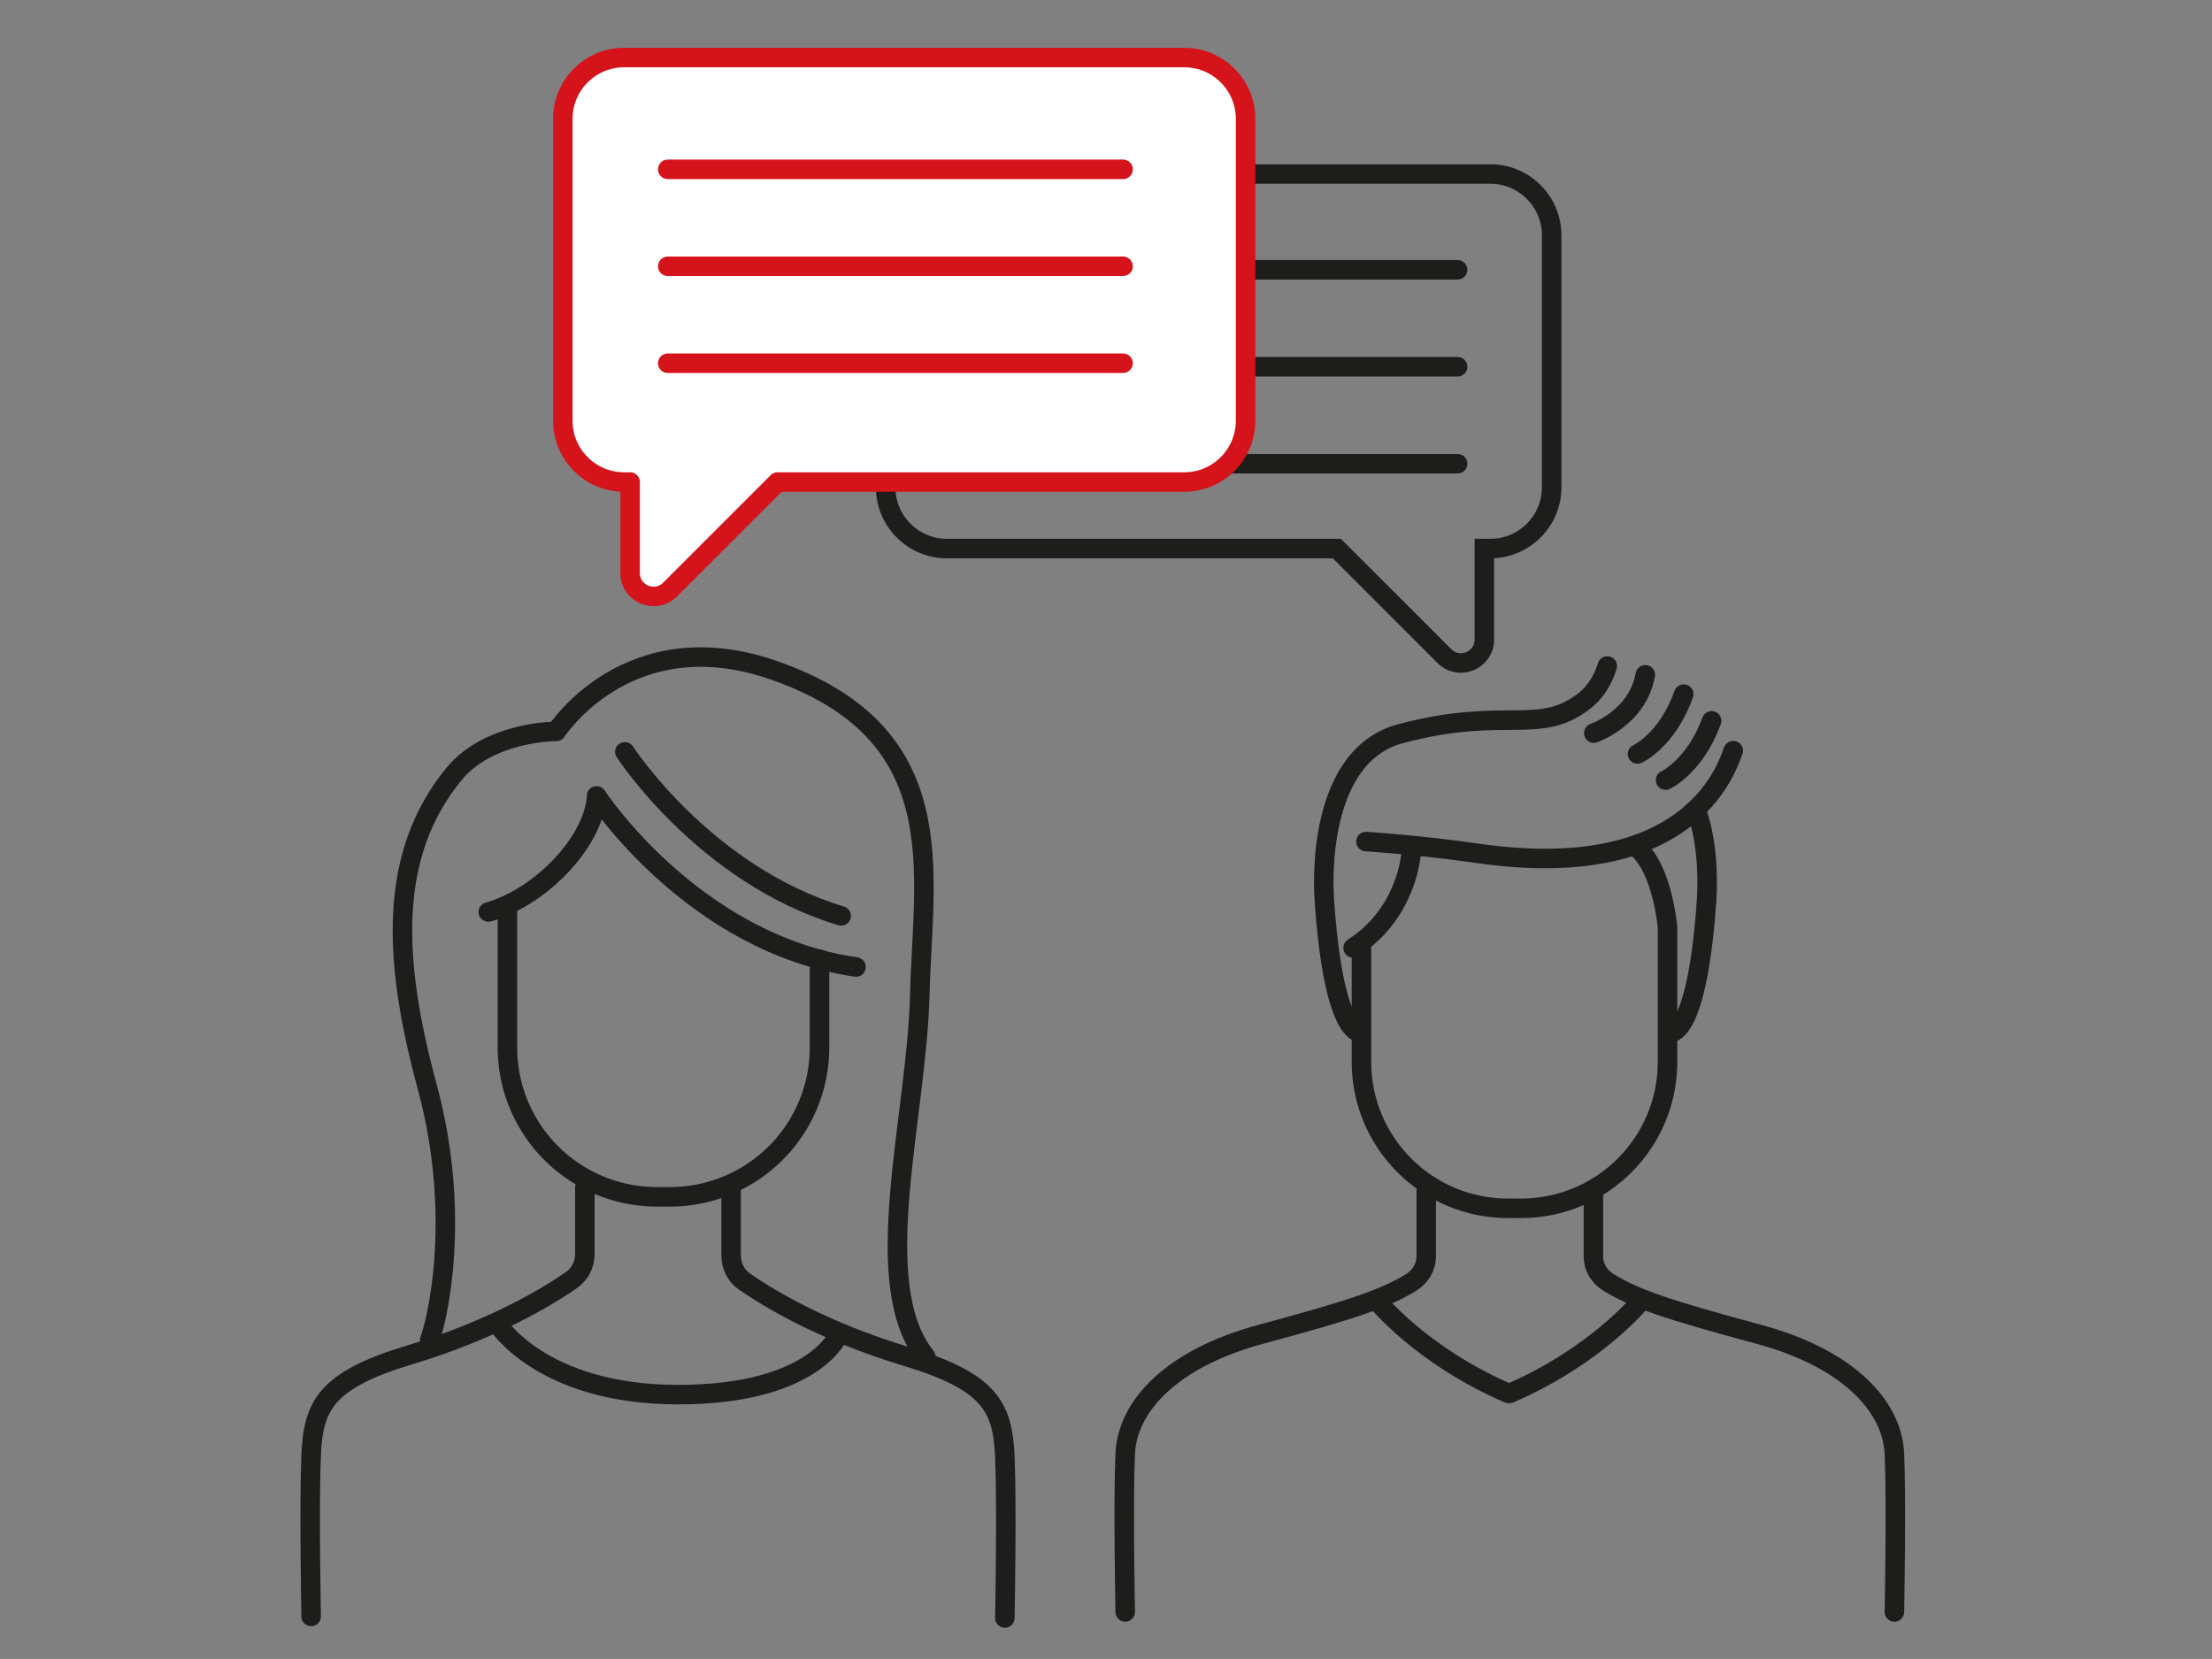
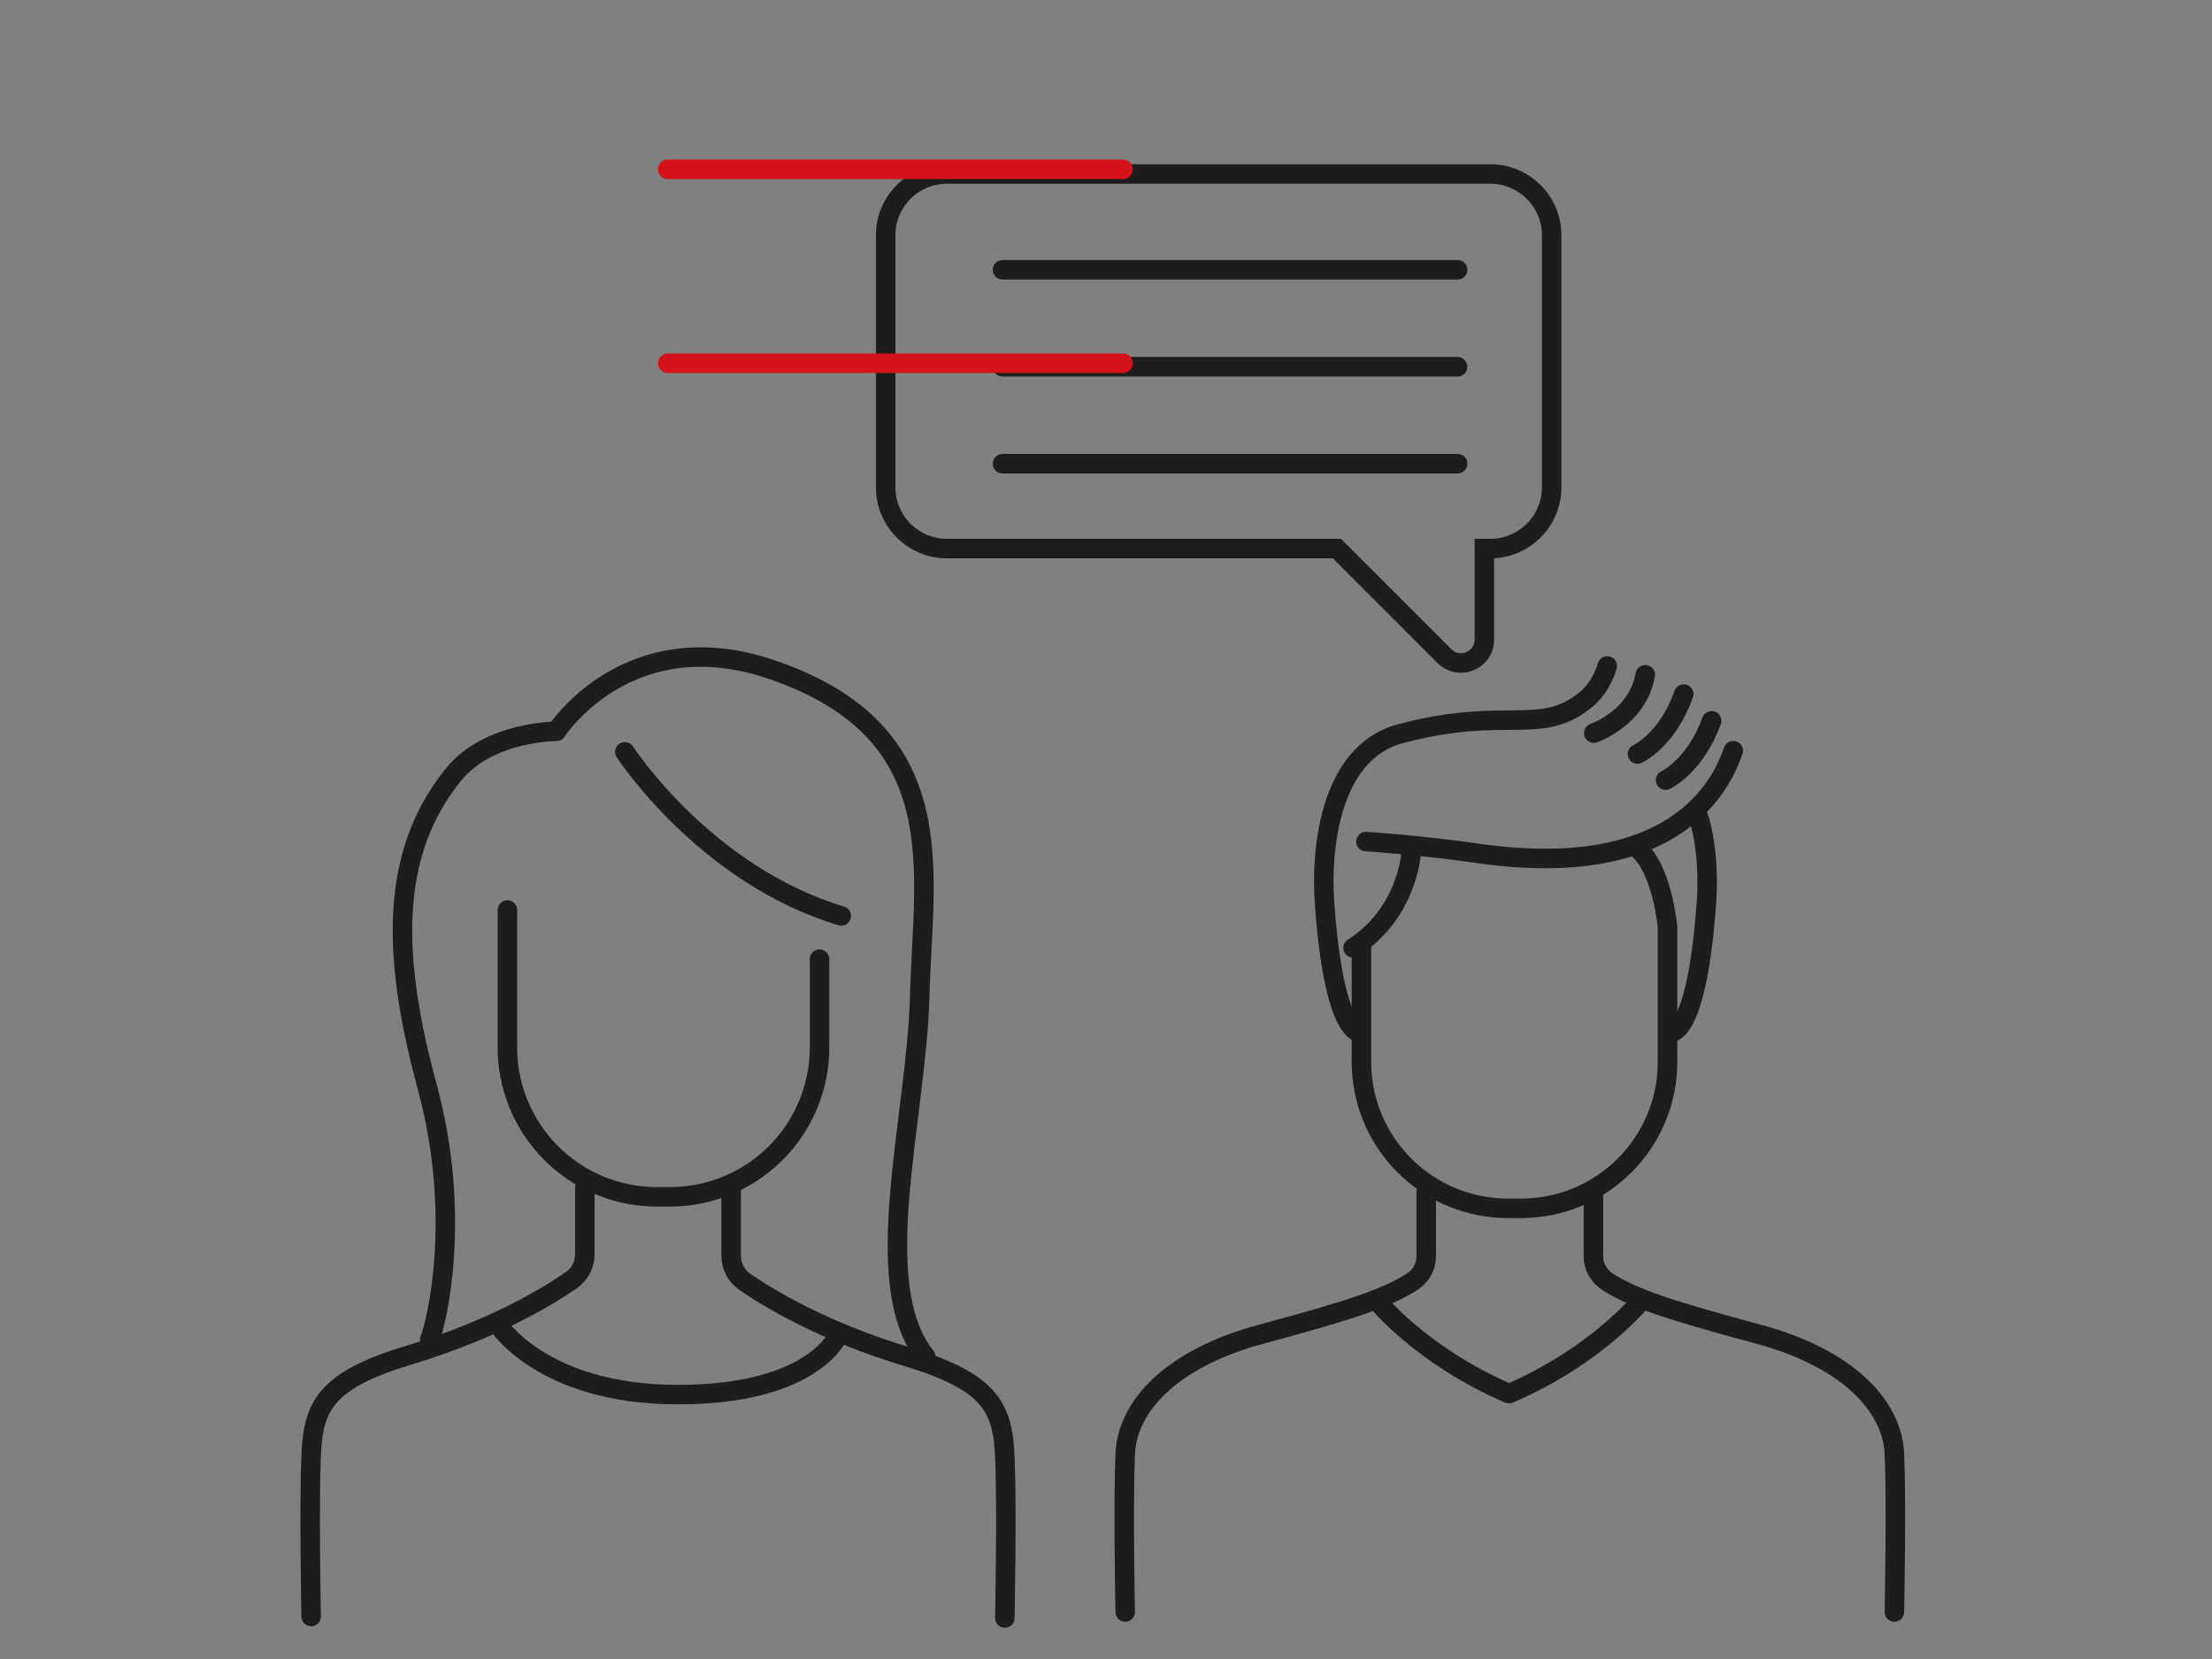
<svg xmlns="http://www.w3.org/2000/svg" id="Vrstva_1" data-name="Vrstva 1" viewBox="0 0 113.39 85.04">
  <rect x="0" y="0" width="113.39" height="85.04" fill="#808080" stroke="none" />
  <defs>
    <style>.cls-2,.cls-3{stroke-linejoin:round}.cls-2,.cls-3,.cls-4{stroke-linecap:round}.cls-3{stroke:#d5131a}.cls-2,.cls-3,.cls-4{fill:none}.cls-2,.cls-4{stroke:#1d1d1b}.cls-4{stroke-miterlimit:10}</style>
  </defs>
  <line class="cls-4" x1="51.39" y1="13.83" x2="74.72" y2="13.83" />
  <line class="cls-4" x1="51.39" y1="18.8" x2="74.72" y2="18.8" />
  <line class="cls-4" x1="51.39" y1="23.77" x2="74.72" y2="23.77" />
  <path class="cls-4" d="M76.39 8.92H48.54c-1.73 0-3.14 1.41-3.14 3.14v12.92c0 1.73 1.41 3.14 3.14 3.14h19.99l5.51 5.51c.76.76 2.05.22 2.05-.85v-4.66h.31c1.73 0 3.14-1.41 3.14-3.14V12.06c0-1.73-1.41-3.14-3.14-3.14zM42.01 49.17v4.52a7.66 7.66 0 01-7.66 7.66h-.68a7.66 7.66 0 01-7.66-7.66v-7.04" />
-   <path class="cls-2" d="M25.03 46.75s1.71-.4 3.43-2.07c2.17-2.11 2.12-3.88 2.12-3.88s4.94 7.56 13.3 8.77" />
  <path class="cls-2" d="M47.45 69.54c-2.98-3.73-.46-12.21-.3-18.56s1.81-13.4-7.51-16.63c-7.44-2.58-11.12 3.14-11.12 3.14s-3.44-.02-5.26 2.2c-3.38 4.14-3.12 9.53-1.36 16.02 1.81 6.7.48 12.06.13 12.97" />
  <path class="cls-4" d="M32.03 38.54s4.08 6.3 11.09 8.41M29.98 60.88v3.4c0 .54-.25 1.04-.69 1.34-1.21.84-4 2.54-8.31 3.84s-4.92 2.62-5.03 5.13 0 8.27 0 8.27m21.53-21.9v3.4c0 .54.25 1.04.69 1.34 1.21.84 4 2.54 8.31 3.84s4.92 2.62 5.03 5.13 0 8.27 0 8.27" />
  <path class="cls-4" d="M25.46 67.8s2.24 3.69 9.3 3.69 8.26-3.13 8.26-3.13m40.92-24.88c1.29 1.1 1.54 4.05 1.54 4.05v6.9c0 4.15-3.36 7.51-7.51 7.51h-.67c-4.15 0-7.51-3.36-7.51-7.51v-5.76" />
  <path class="cls-4" d="M81.68 61.07v3.34c0 .52.28 1.02.76 1.32 1.33.82 2.94 1.38 7.69 2.66 4.58 1.23 6.87 3.67 6.98 6.13s0 8.11 0 8.11m-24-21.56v3.34c0 .52-.28 1.02-.76 1.32-1.33.82-2.94 1.38-7.69 2.66-4.58 1.23-6.87 3.67-6.98 6.13s0 8.11 0 8.11m11.88-29.75c-.49-.26-1.32-1.61-1.67-6.7-.16-2.3.14-7.57 3.9-8.57 5.44-1.45 7.16.17 9.51-1.75.82-.67 1.09-1.72 1.09-1.72m3.42 18.74c.49-.26 1.32-1.61 1.67-6.7.1-1.4-.02-3.38-.55-4.67m-5.23-3.93s2.25-.77 2.64-2.99m-.4 4.06s1.52-.68 2.37-3.07m-.93 4.41s1.5-.69 2.36-3.04" />
  <path class="cls-4" d="M70.02 43.14s2.64.16 5.78.61c10.69 1.52 12.64-4.14 13.05-5.27m-16.51 5.21s-.16 3.1-2.98 4.9m1.17 18.03s2.28 2.86 6.8 4.81m6.85-4.81s-2.28 2.86-6.8 4.81" />
-   <path d="M32 2.95h28.71c1.73 0 3.14 1.41 3.14 3.14v15.48c0 1.73-1.41 3.14-3.14 3.14H39.86l-5.51 5.51c-.76.76-2.05.22-2.05-.85v-4.66h-.31c-1.73 0-3.14-1.41-3.14-3.14V6.09c0-1.73 1.41-3.14 3.14-3.14z" style="stroke:#d5131a;stroke-linecap:round;stroke-linejoin:round;fill:#fff" />
  <line class="cls-3" x1="34.23" y1="8.68" x2="57.57" y2="8.68" />
-   <line class="cls-3" x1="34.23" y1="13.65" x2="57.57" y2="13.65" />
  <line class="cls-3" x1="34.23" y1="18.62" x2="57.57" y2="18.62" />
</svg>